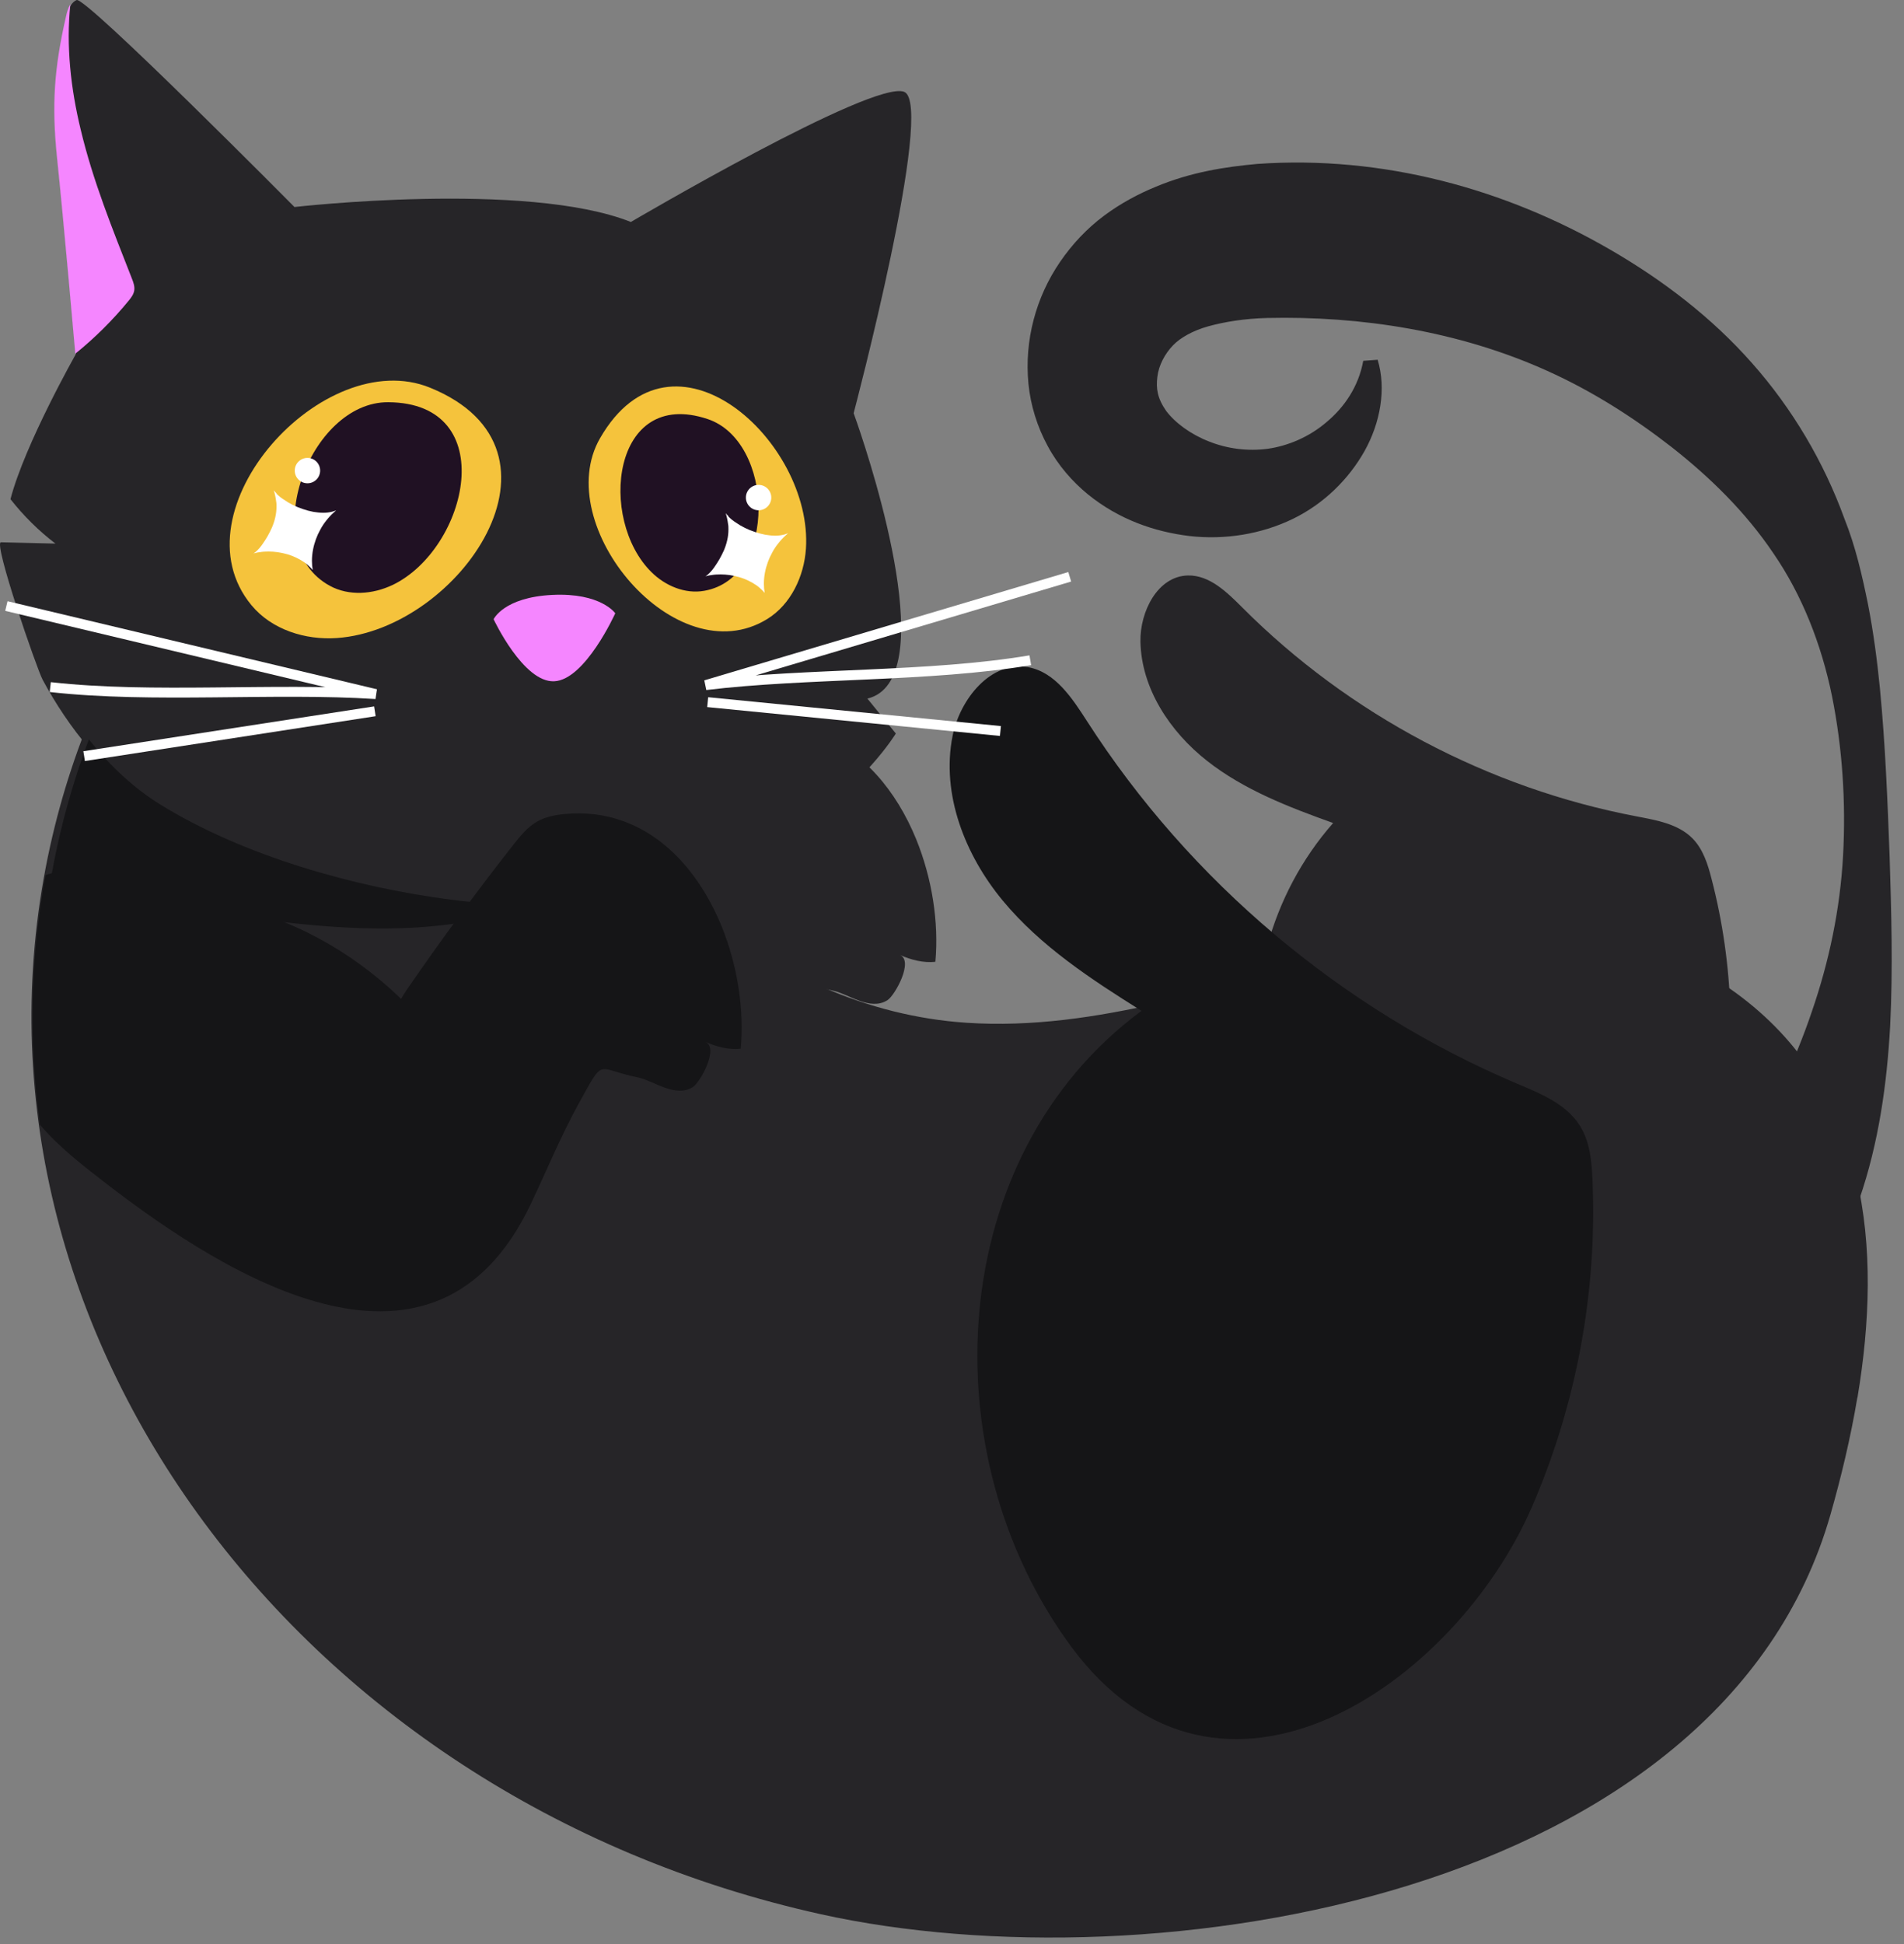
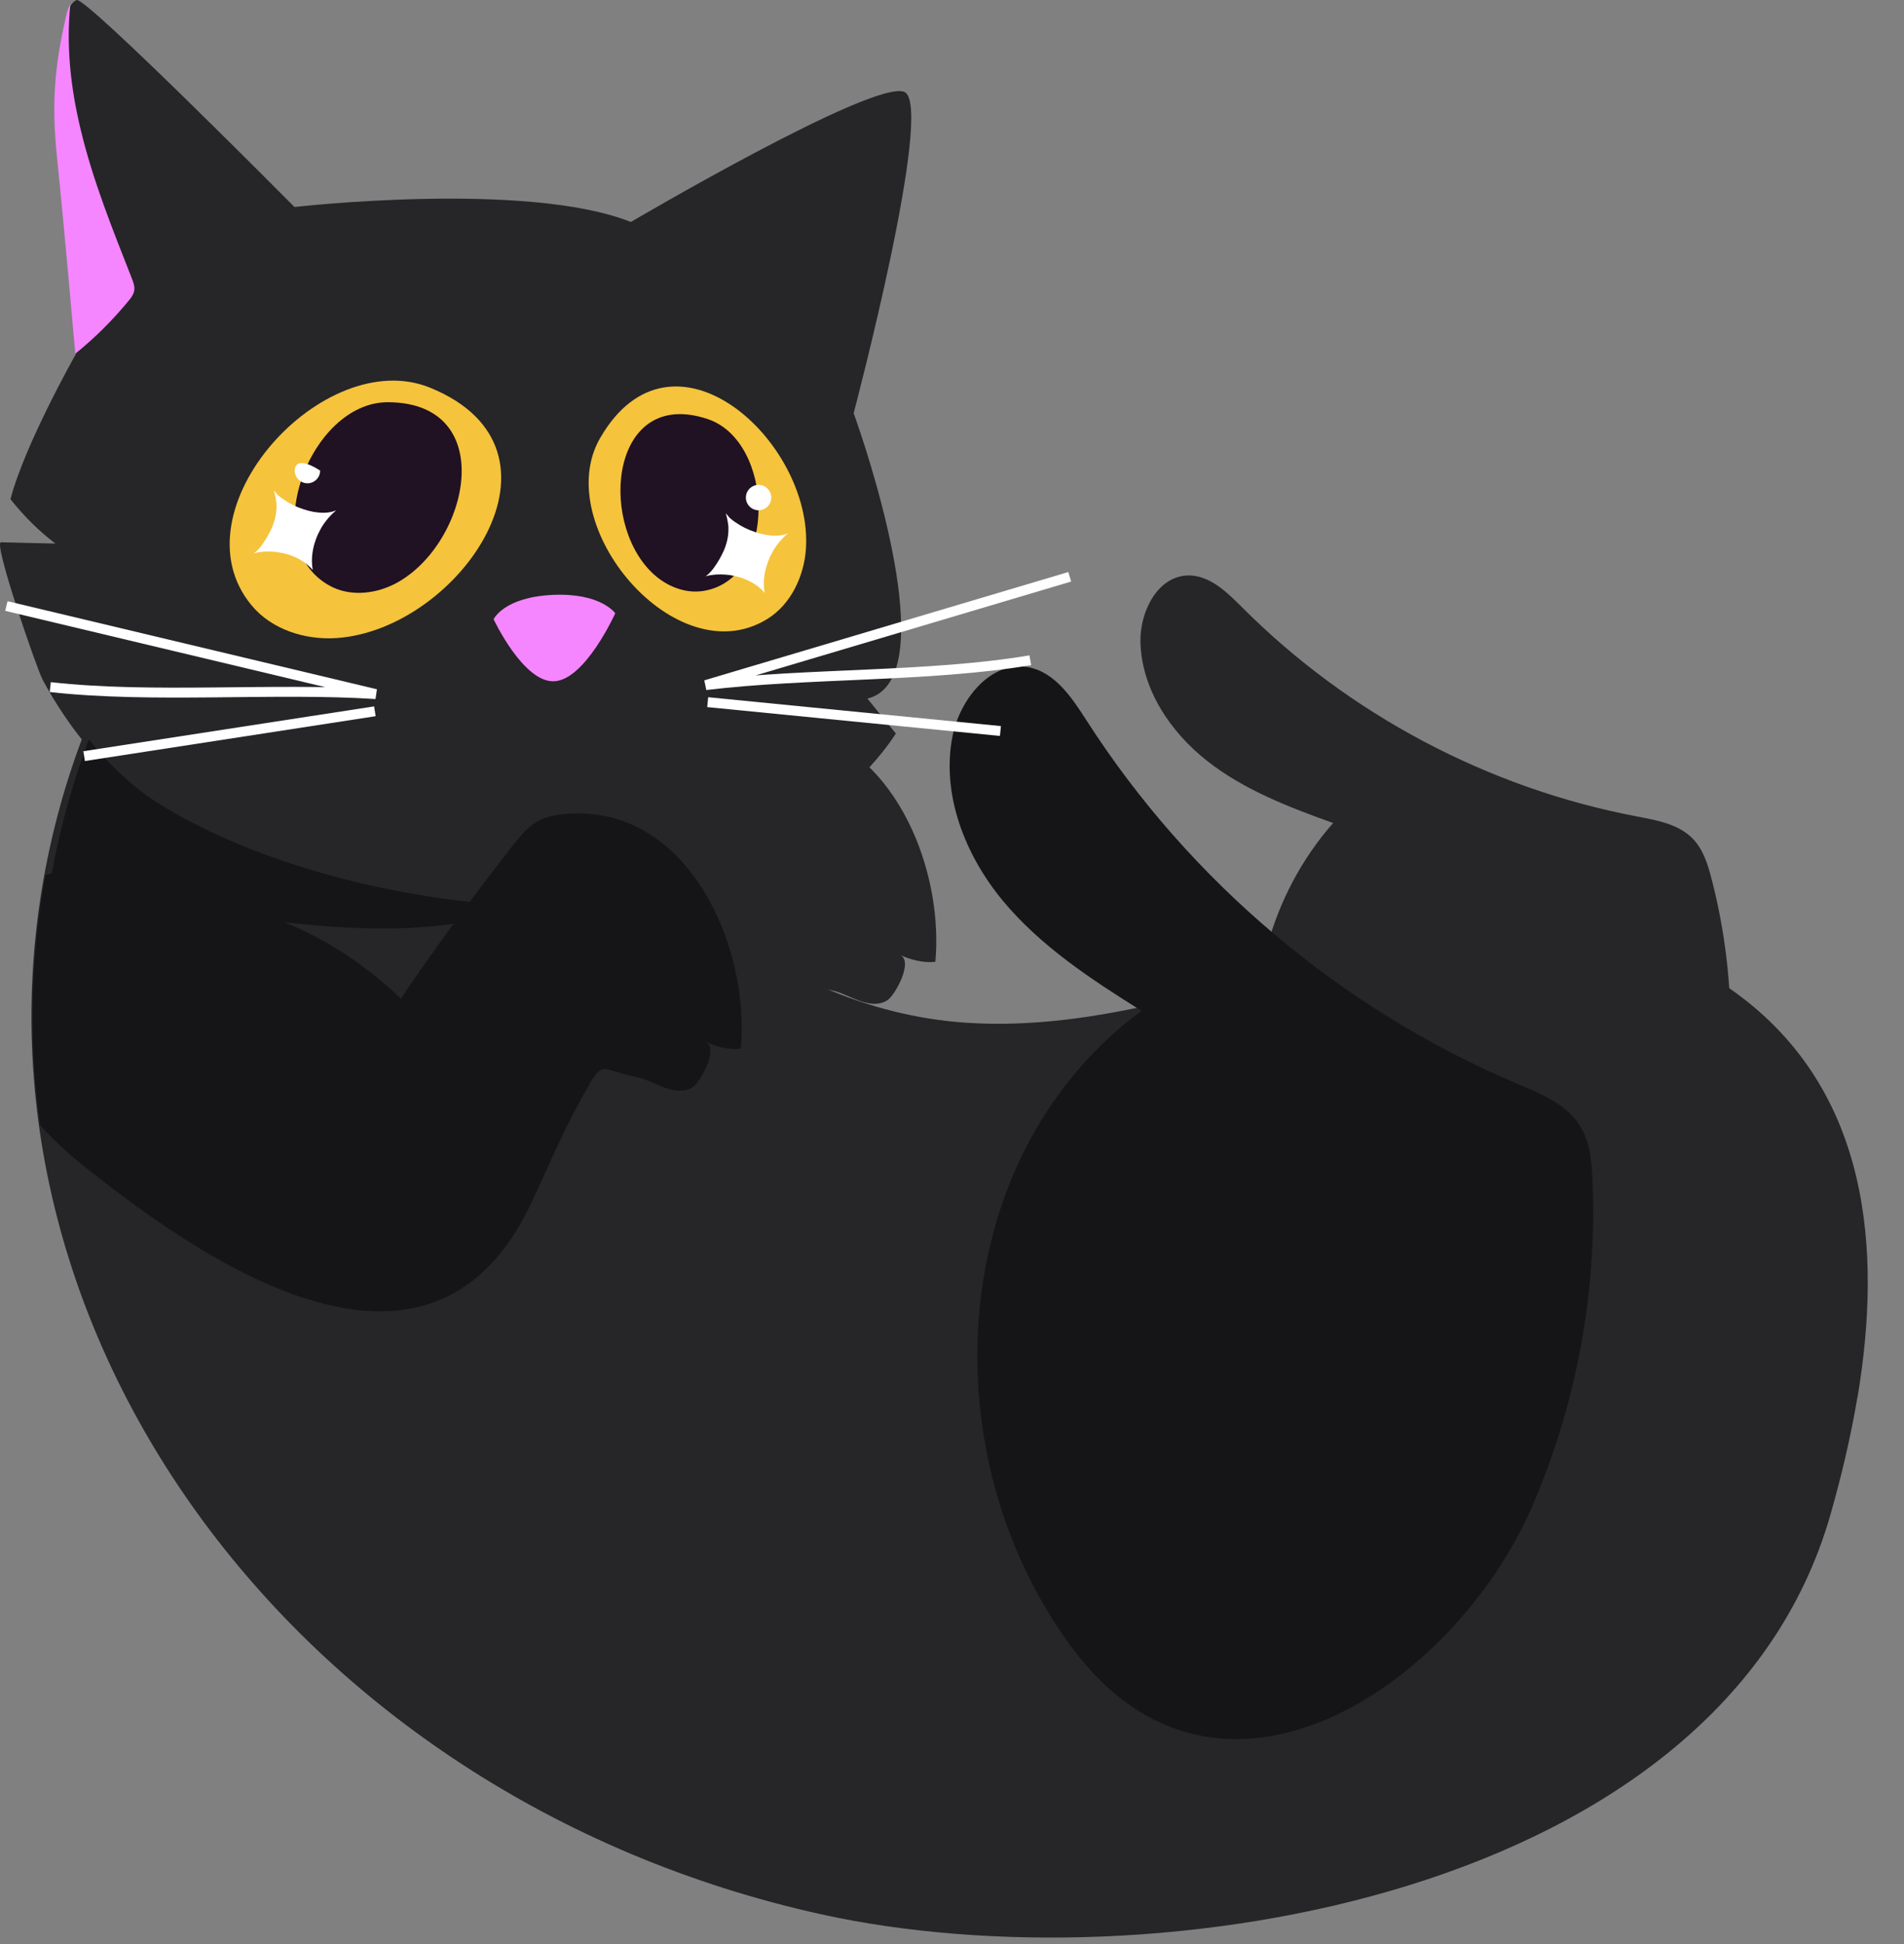
<svg xmlns="http://www.w3.org/2000/svg" width="144" height="147" viewBox="0 0 144 147" fill="none">
  <rect x="0" y="0" width="144" height="147" fill="#808080" stroke="none" />
  <path d="M69.282 63.434C67.792 59.804 65.252 56.714 61.782 55.494C60.462 55.024 59.002 54.834 57.422 54.984C56.692 55.054 55.962 55.194 55.322 55.564C54.612 55.974 54.082 56.634 53.572 57.274C50.762 60.854 48.062 64.524 45.482 68.274C45.332 68.494 45.192 68.734 45.052 68.964C45.002 68.914 44.942 68.854 44.892 68.804C41.302 65.374 36.642 62.744 31.732 61.844C29.342 61.404 27.442 61.314 25.182 60.654C22.772 59.964 20.602 58.724 18.162 59.604C16.992 65.954 16.892 72.294 17.742 78.474C19.132 80.114 20.872 81.474 22.582 82.794C32.332 90.354 47.652 99.544 54.832 84.534C56.052 81.974 57.152 79.284 58.532 76.794C60.472 73.304 59.752 74.254 62.942 74.894C64.172 75.144 65.782 76.464 67.112 75.634C67.692 75.264 69.112 72.674 68.072 72.214C68.882 72.574 69.852 72.834 70.742 72.724C71.012 69.764 70.502 66.424 69.282 63.434Z" fill="#262528" />
-   <path d="M98.132 114.334C99.972 115.544 102.152 116.324 104.412 116.694C106.672 117.074 109.012 117.034 111.292 116.724C115.862 116.064 120.222 114.304 124.092 111.774C126.072 110.494 127.782 109.074 129.482 107.534C131.132 105.974 132.702 104.324 134.112 102.534C136.962 98.994 139.182 94.954 140.622 90.684C142.092 86.414 142.712 81.944 142.952 77.594C143.172 73.224 143.042 68.954 142.912 64.734C142.752 60.514 142.592 56.344 142.182 52.084C141.972 49.954 141.692 47.814 141.272 45.664C140.832 43.514 140.342 41.334 139.492 39.214C137.942 34.944 135.562 30.904 132.512 27.464C129.462 24.004 125.762 21.184 121.792 18.884C113.842 14.274 104.582 11.734 95.102 12.394C92.682 12.614 90.092 13.004 87.432 14.114C86.112 14.654 84.772 15.364 83.522 16.294C82.212 17.264 81.082 18.474 80.172 19.804C78.342 22.474 77.462 25.754 77.782 29.024C77.942 30.654 78.452 32.284 79.242 33.734C80.032 35.204 81.122 36.434 82.282 37.384C84.642 39.294 87.322 40.214 89.982 40.534C92.642 40.834 95.382 40.394 97.762 39.244C100.132 38.094 102.002 36.234 103.202 34.104C104.392 31.974 104.862 29.404 104.192 27.204L103.102 27.284C102.752 29.224 101.672 30.794 100.342 31.904C99.022 33.044 97.412 33.714 95.882 33.934C94.362 34.134 92.822 33.934 91.442 33.384C90.072 32.854 88.872 31.974 88.192 31.064C87.532 30.114 87.422 29.374 87.532 28.494C87.632 27.634 88.092 26.754 88.722 26.104C89.042 25.774 89.402 25.534 89.792 25.314C90.242 25.064 90.772 24.844 91.382 24.674C92.612 24.334 94.152 24.084 95.842 24.044C102.872 23.884 110.312 25.014 117.022 28.044C120.382 29.554 123.502 31.534 126.422 33.804C129.322 36.084 132.022 38.714 134.132 41.854C136.272 44.964 137.752 48.704 138.552 52.624C139.342 56.544 139.612 60.654 139.392 64.694C139.172 68.734 138.332 72.724 137.032 76.484C135.762 80.254 134.032 83.764 132.242 87.094C130.422 90.424 128.502 93.604 126.362 96.654C125.262 98.154 124.122 99.624 122.872 101.004C121.652 102.404 120.302 103.754 118.982 104.974C116.262 107.414 113.142 109.524 109.752 111.074C106.352 112.614 102.642 113.564 98.492 113.304L98.132 114.334Z" fill="#262528" />
  <path d="M140.482 105.674C142.362 94.464 141.392 82.424 131.252 75.054C123.182 69.184 112.122 69.824 102.402 72.084C92.682 74.344 83.022 78.004 73.072 77.334C58.142 76.334 44.612 64.454 41.692 49.774C40.272 42.644 41.042 34.844 37.382 28.564C36.152 26.444 33.082 25.964 30.042 26.134C16.922 35.034 7.302 48.124 3.792 63.984C-4.118 99.714 21.982 135.864 62.082 144.744C87.162 150.294 130.192 143.424 138.442 114.514C139.242 111.704 139.962 108.724 140.472 105.674H140.482Z" fill="#262528" />
  <path d="M4.352 11.984C4.872 16.924 5.732 26.784 5.732 26.784C5.732 26.784 1.882 33.574 0.792 37.744C1.782 39.004 2.922 40.134 4.192 41.104C2.822 41.074 1.442 41.035 0.072 41.005C-0.528 40.995 2.792 50.594 3.222 51.394C5.162 55.014 8.032 58.645 11.562 60.825C17.882 64.734 26.302 67.104 33.622 68.034C58.312 71.184 67.752 55.464 67.752 55.464L65.602 52.825C71.172 51.474 66.072 35.614 64.822 31.984C64.662 31.514 64.562 31.244 64.562 31.244C64.562 31.244 70.742 7.884 68.382 6.944C66.012 6.014 47.722 16.784 47.712 16.784C39.802 13.644 22.272 15.654 22.272 15.654C22.272 15.654 6.452 -0.306 5.792 0.004C5.322 0.224 5.132 0.794 5.022 1.304C4.132 5.224 3.932 8.004 4.352 11.974V11.984Z" fill="#262528" />
  <path d="M46.532 46.374C46.532 46.374 45.452 44.804 41.772 44.984C38.092 45.164 37.332 46.824 37.332 46.824C37.332 46.824 39.582 51.634 41.922 51.514C44.262 51.404 46.532 46.374 46.532 46.374Z" fill="#F586FF" />
  <path d="M40.692 68.454C37.582 69.404 34.352 69.984 31.102 70.154C26.012 70.414 20.932 69.704 15.892 68.994C12.622 68.534 7.742 68.004 3.872 66.294C4.012 65.524 4.162 64.744 4.332 63.974C4.942 61.204 5.742 58.514 6.722 55.914C8.262 57.844 10.072 59.565 12.092 60.815C18.412 64.725 26.822 67.094 34.152 68.034C36.462 68.334 38.642 68.454 40.692 68.454Z" fill="#151517" />
  <path d="M100.832 62.234C97.482 61.034 94.092 59.734 91.292 57.534C88.492 55.334 86.322 52.074 86.252 48.514C86.212 46.234 87.552 43.574 89.832 43.514C91.472 43.474 92.792 44.774 93.952 45.934C102.022 54.024 112.562 59.604 123.792 61.734C125.302 62.024 126.922 62.304 128.002 63.394C128.802 64.204 129.162 65.344 129.442 66.444C131.132 72.924 131.342 79.794 130.042 86.364C127.782 97.744 116.042 110.294 104.812 100.434C94.032 90.974 91.132 73.274 100.832 62.224V62.234Z" fill="#262528" />
  <path d="M86.332 76.434C82.532 74.054 78.702 71.554 75.842 68.104C72.982 64.654 71.172 60.054 72.042 55.654C72.602 52.844 74.962 49.924 77.782 50.454C79.812 50.834 81.092 52.794 82.212 54.534C89.992 66.644 101.482 76.334 114.742 81.944C116.522 82.694 118.452 83.474 119.482 85.114C120.252 86.324 120.382 87.824 120.442 89.264C120.802 97.694 119.222 106.204 115.862 113.944C110.042 127.354 92.242 139.674 81.042 124.544C70.292 110.014 71.432 87.444 86.332 76.434Z" fill="#151517" />
  <path d="M25.483 48.245C23.093 48.414 20.543 47.614 19.012 45.755C13.092 38.584 24.483 26.044 32.523 29.314C44.102 34.025 34.752 47.594 25.483 48.245Z" fill="url(#paint0_linear_770_21784)" />
  <path d="M29.682 44.234C28.202 44.944 26.382 45.084 24.942 44.294C19.352 41.244 23.412 30.374 29.362 30.414C37.922 30.464 35.422 41.464 29.692 44.234H29.682Z" fill="#201123" />
  <path d="M60.953 41.494C60.812 43.584 59.812 45.704 58.032 46.804C51.112 51.084 41.592 39.714 45.382 33.134C50.842 23.654 61.492 33.374 60.953 41.494Z" fill="url(#paint1_linear_770_21784)" />
  <path d="M49.272 43.264C50.312 44.294 51.812 44.934 53.262 44.674C58.852 43.694 58.542 33.354 53.512 31.684C46.272 29.274 45.222 39.284 49.272 43.264Z" fill="#201123" />
  <path d="M80.903 43.614C71.723 46.344 62.543 49.075 53.373 51.804C61.073 50.874 70.263 51.215 77.922 49.925" stroke="white" stroke-width="0.75" stroke-miterlimit="10" />
  <path d="M53.523 53.094C60.903 53.825 68.282 54.544 75.662 55.275" stroke="white" stroke-width="0.75" stroke-miterlimit="10" />
  <path d="M0.482 45.825C9.792 48.044 19.112 50.264 28.422 52.484C20.682 51.984 11.532 52.824 3.802 51.954" stroke="white" stroke-width="0.75" stroke-miterlimit="10" />
  <path d="M28.352 53.784C21.022 54.914 13.692 56.044 6.362 57.174" stroke="white" stroke-width="0.75" stroke-miterlimit="10" />
  <path d="M20.892 37.315C21.062 37.484 21.252 37.644 21.462 37.774C21.902 38.084 22.392 38.324 22.912 38.494C23.172 38.584 23.432 38.654 23.702 38.704C23.952 38.744 24.202 38.774 24.462 38.774C24.692 38.774 24.932 38.744 25.152 38.684C25.242 38.654 25.332 38.624 25.422 38.594C25.362 38.644 25.302 38.694 25.252 38.744C25.052 38.924 24.862 39.124 24.692 39.344C24.512 39.564 24.352 39.804 24.222 40.054C24.092 40.284 23.982 40.524 23.892 40.774C23.702 41.294 23.592 41.854 23.592 42.414C23.592 42.644 23.612 42.874 23.652 43.104C23.602 43.044 23.552 42.994 23.502 42.934C23.342 42.774 23.172 42.624 22.992 42.505C22.612 42.245 22.182 42.044 21.742 41.914C21.502 41.844 21.262 41.794 21.012 41.755C20.782 41.724 20.552 41.704 20.322 41.704C20.092 41.704 19.862 41.715 19.632 41.755C19.522 41.764 19.422 41.785 19.312 41.815C19.272 41.815 19.242 41.834 19.202 41.844C19.202 41.844 19.192 41.844 19.182 41.844C19.232 41.814 19.282 41.774 19.332 41.734C19.522 41.574 19.682 41.384 19.832 41.174C19.972 40.974 20.112 40.764 20.232 40.554C20.352 40.344 20.462 40.124 20.562 39.904C20.672 39.644 20.762 39.384 20.822 39.104C20.882 38.844 20.912 38.574 20.912 38.304C20.912 38.164 20.912 38.025 20.882 37.885C20.862 37.745 20.842 37.604 20.812 37.474C20.782 37.344 20.752 37.205 20.702 37.075C20.772 37.164 20.852 37.245 20.932 37.325" fill="white" />
  <path d="M55.072 39.044C55.242 39.214 55.432 39.374 55.642 39.505C56.082 39.815 56.572 40.054 57.092 40.224C57.352 40.314 57.612 40.384 57.882 40.434C58.132 40.474 58.382 40.505 58.642 40.505C58.872 40.505 59.112 40.474 59.332 40.414C59.422 40.384 59.512 40.355 59.602 40.325C59.542 40.374 59.482 40.424 59.432 40.474C59.232 40.654 59.042 40.855 58.872 41.075C58.692 41.294 58.532 41.534 58.402 41.784C58.272 42.014 58.162 42.255 58.072 42.505C57.882 43.025 57.772 43.584 57.772 44.144C57.772 44.374 57.792 44.604 57.832 44.834C57.782 44.774 57.732 44.724 57.682 44.664C57.522 44.504 57.352 44.354 57.172 44.234C56.792 43.974 56.362 43.774 55.922 43.644C55.682 43.574 55.442 43.524 55.192 43.484C54.962 43.454 54.732 43.434 54.502 43.434C54.272 43.434 54.042 43.444 53.812 43.484C53.702 43.494 53.602 43.514 53.492 43.544C53.452 43.544 53.422 43.565 53.382 43.575C53.382 43.575 53.372 43.575 53.362 43.575C53.412 43.544 53.462 43.504 53.512 43.464C53.702 43.304 53.862 43.114 54.012 42.904C54.152 42.704 54.292 42.494 54.412 42.284C54.532 42.074 54.642 41.855 54.742 41.635C54.852 41.374 54.942 41.114 55.002 40.834C55.062 40.574 55.092 40.304 55.092 40.034C55.092 39.894 55.092 39.754 55.062 39.614C55.042 39.474 55.022 39.334 54.992 39.204C54.962 39.074 54.932 38.934 54.882 38.804C54.952 38.894 55.032 38.974 55.112 39.054" fill="white" />
-   <path d="M23.253 36.544C23.783 36.544 24.212 36.115 24.212 35.584C24.212 35.054 23.783 34.624 23.253 34.624C22.722 34.624 22.293 35.054 22.293 35.584C22.293 36.115 22.722 36.544 23.253 36.544Z" fill="white" />
+   <path d="M23.253 36.544C23.783 36.544 24.212 36.115 24.212 35.584C22.722 34.624 22.293 35.054 22.293 35.584C22.293 36.115 22.722 36.544 23.253 36.544Z" fill="white" />
  <path d="M57.372 38.584C57.902 38.584 58.332 38.155 58.332 37.624C58.332 37.094 57.902 36.664 57.372 36.664C56.842 36.664 56.412 37.094 56.412 37.624C56.412 38.155 56.842 38.584 57.372 38.584Z" fill="white" />
  <path d="M10.152 21.974C10.102 22.264 9.922 22.504 9.742 22.724C8.532 24.204 7.162 25.564 5.672 26.764C5.682 26.734 5.692 26.724 5.692 26.724C5.692 26.724 4.832 16.864 4.312 11.924C3.902 7.944 4.092 5.164 4.992 1.244C5.062 0.924 5.152 0.594 5.322 0.324C4.992 3.474 5.352 6.704 6.102 9.794C7.022 13.664 8.522 17.354 9.972 21.054C10.092 21.354 10.202 21.664 10.152 21.974Z" fill="#F586FF" />
  <path d="M54.562 70.004C53.072 66.374 50.532 63.285 47.062 62.065C45.742 61.594 44.282 61.404 42.703 61.554C41.972 61.624 41.242 61.764 40.602 62.135C39.892 62.544 39.362 63.204 38.852 63.844C36.042 67.424 33.343 71.094 30.762 74.844C30.613 75.064 30.473 75.304 30.332 75.534C30.282 75.484 30.223 75.424 30.172 75.374C26.582 71.945 21.922 69.314 17.012 68.414C14.623 67.974 12.723 67.884 10.463 67.224C8.052 66.534 5.882 65.294 3.442 66.174C2.272 72.524 2.172 78.864 3.022 85.044C4.412 86.684 6.152 88.044 7.862 89.364C17.613 96.924 32.932 106.114 40.112 91.104C41.333 88.544 42.432 85.854 43.812 83.364C45.752 79.874 45.032 80.824 48.222 81.464C49.453 81.714 51.062 83.034 52.392 82.204C52.972 81.834 54.392 79.244 53.352 78.784C54.163 79.144 55.133 79.404 56.023 79.294C56.292 76.334 55.782 72.995 54.562 70.004Z" fill="#151517" />
  <defs>
    <linearGradient id="paint0_linear_770_21784" x1="17.372" y1="38.525" x2="37.903" y2="38.525" gradientUnits="userSpaceOnUse">
      <stop offset="0.05" stop-color="#F5C33C" />
      <stop offset="1" stop-color="#F5C33C" />
    </linearGradient>
    <linearGradient id="paint1_linear_770_21784" x1="51.573" y1="47.396" x2="54.015" y2="29.593" gradientUnits="userSpaceOnUse">
      <stop offset="0.05" stop-color="#F5C33C" />
      <stop offset="1" stop-color="#F5C33C" />
    </linearGradient>
  </defs>
</svg>